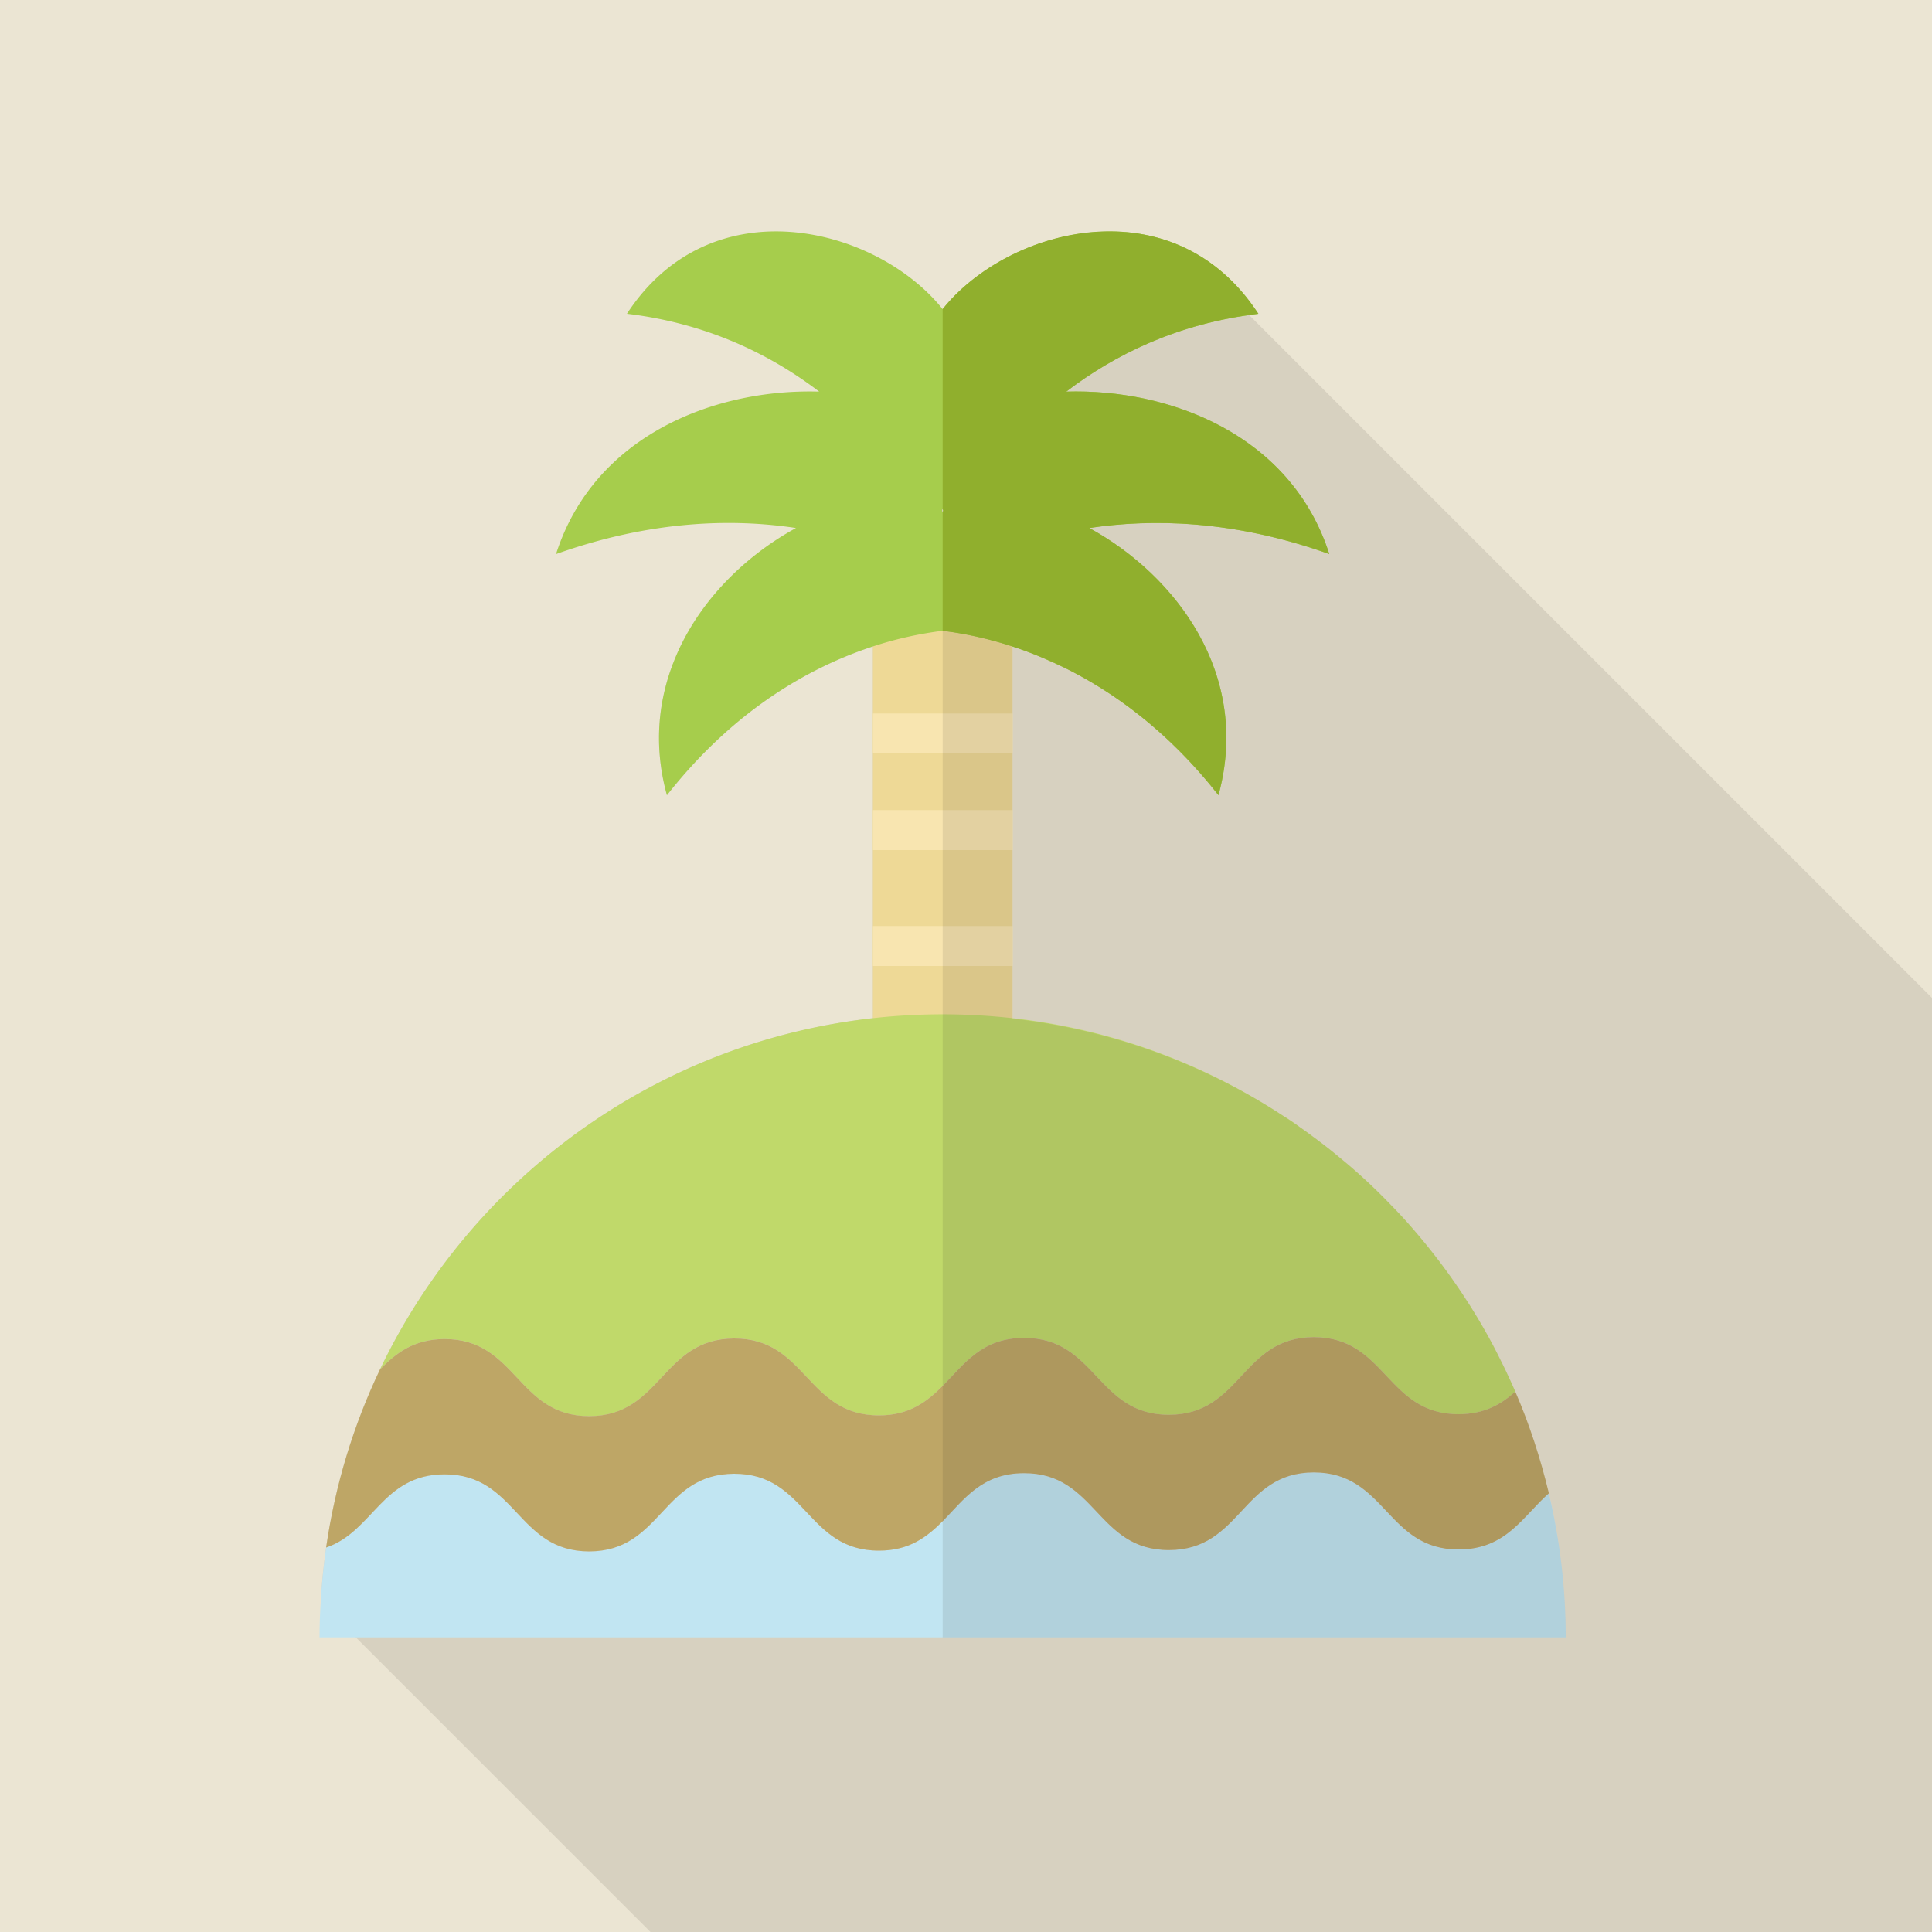
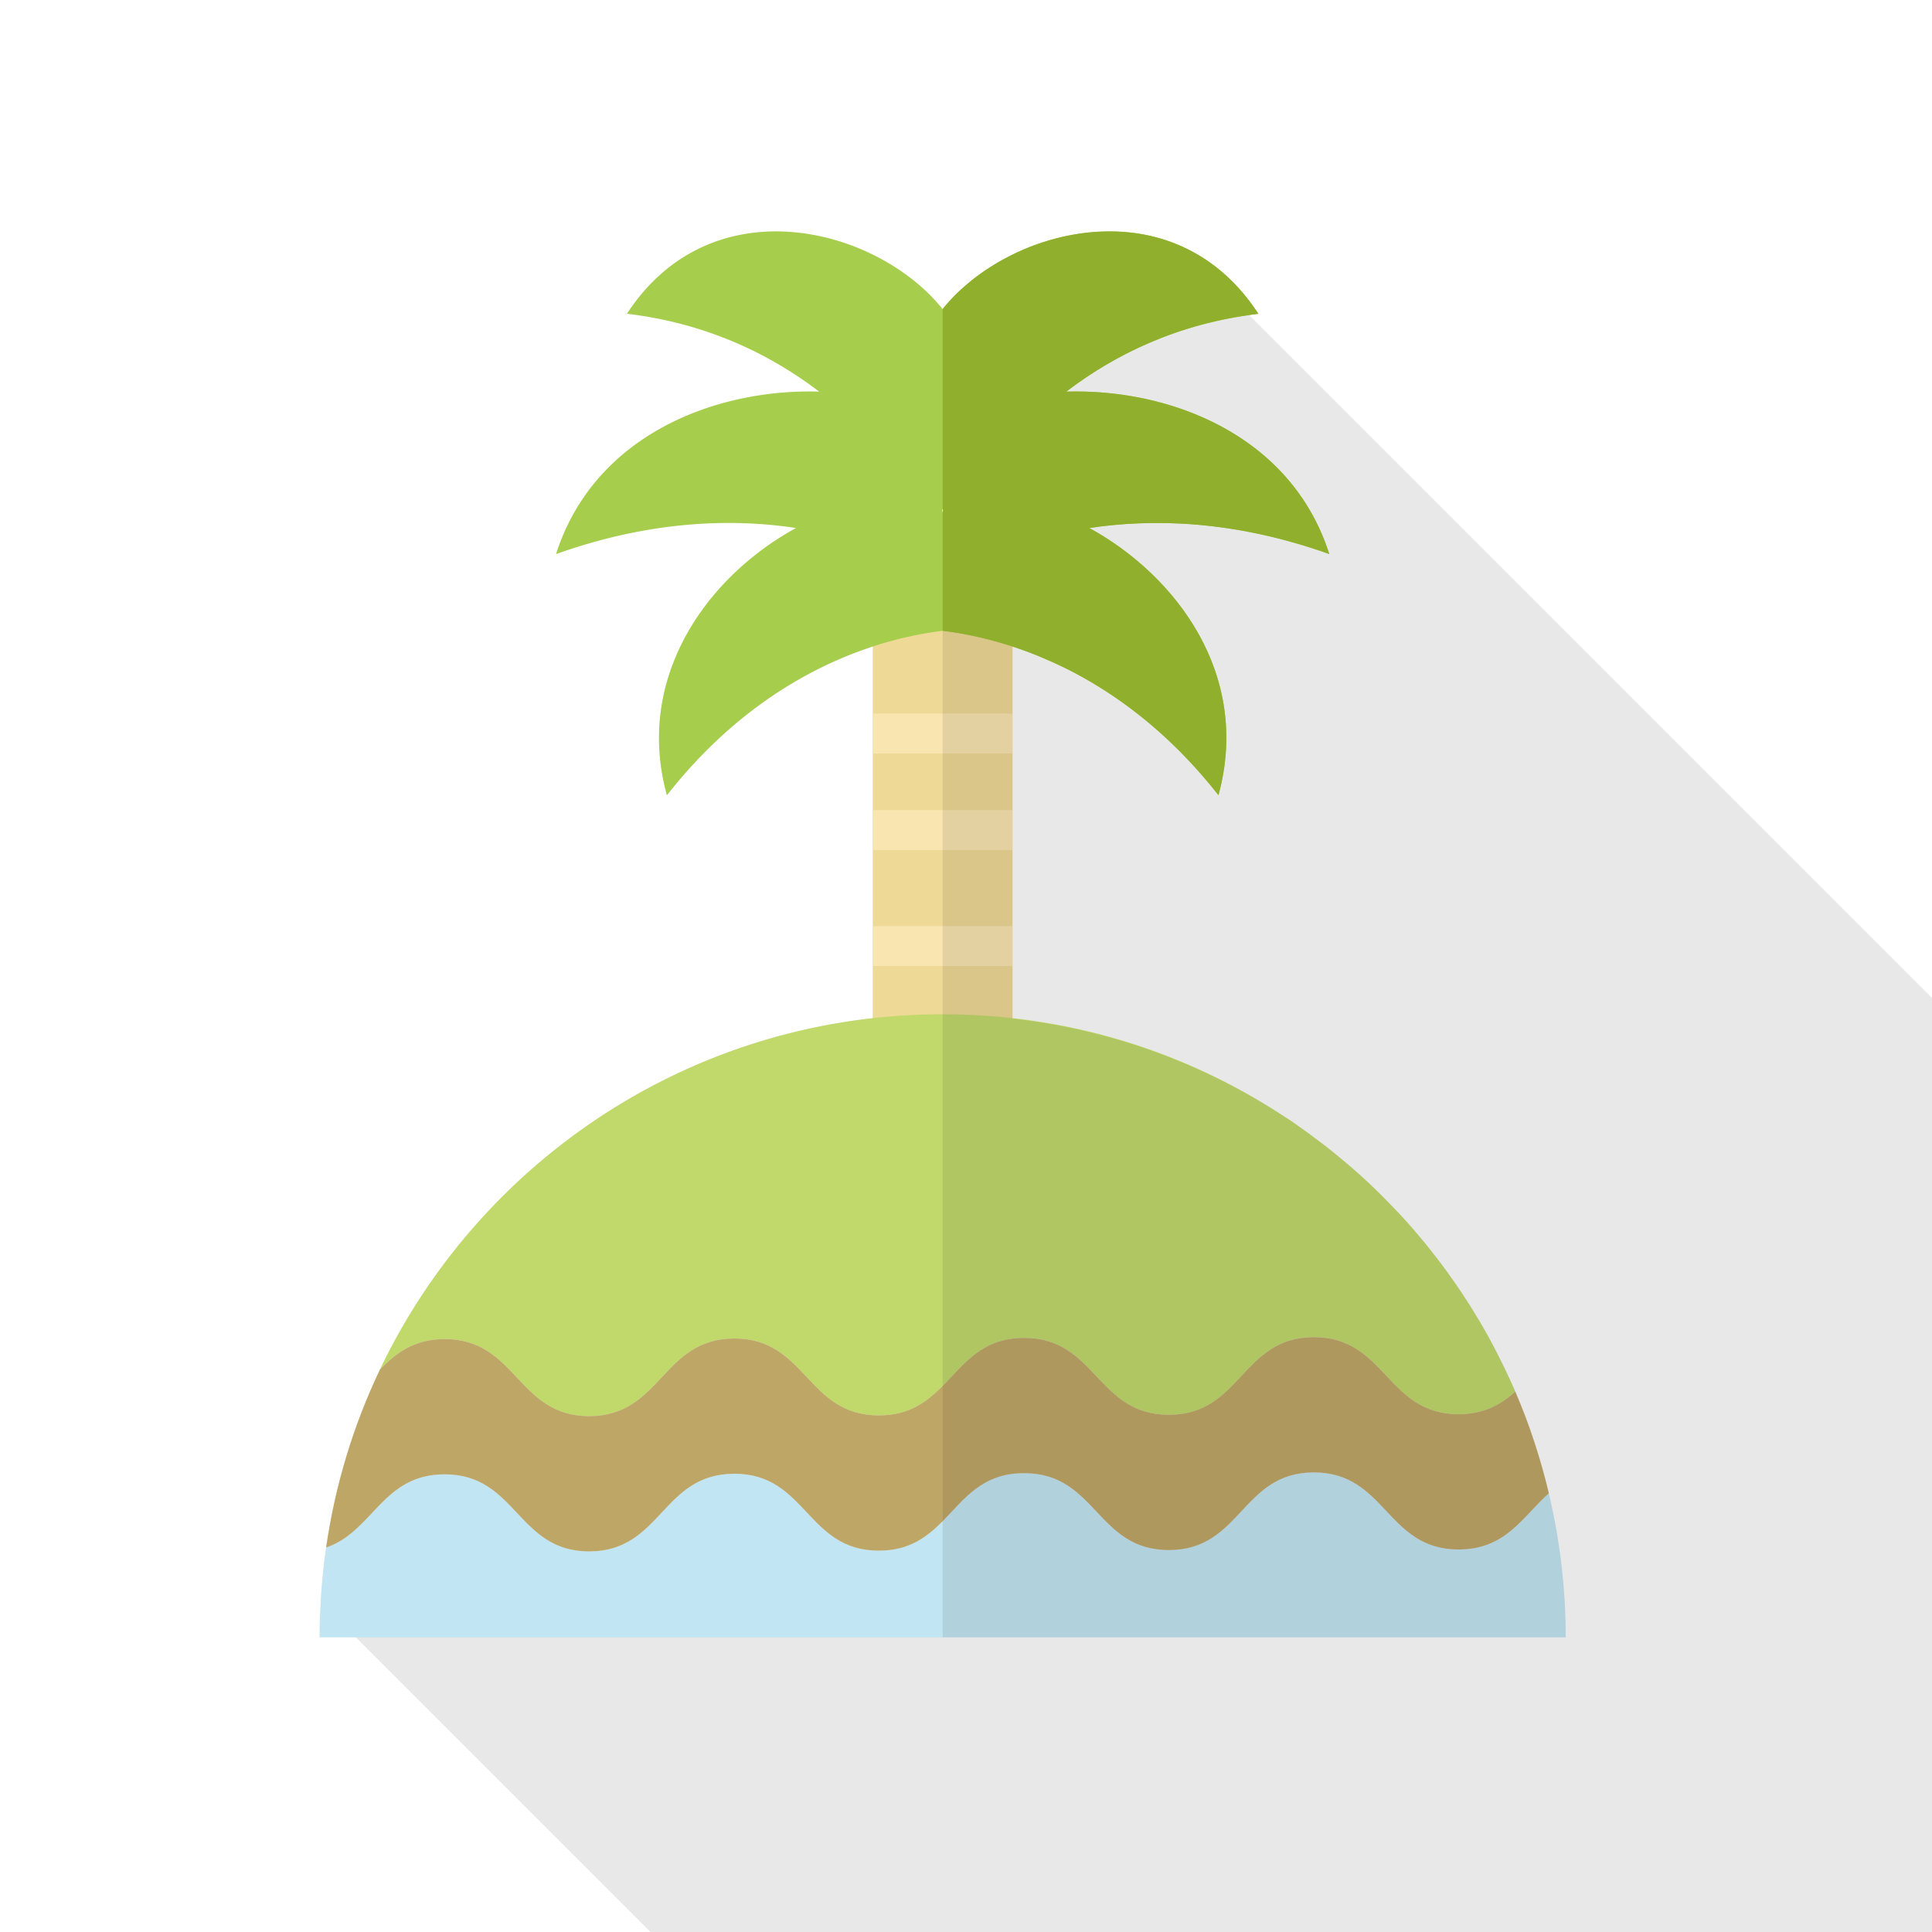
<svg xmlns="http://www.w3.org/2000/svg" viewBox="0 0 512 512">
-   <path fill="#ebe5d3" d="M0 0h512v512H0z" />
  <path d="M512 264.448V512H172.39l-78.08-78.08-9.318-9.37c.256-4.864.768-9.677 1.434-14.438 2.406-16.64 7.27-32.512 14.285-47.206 24.064-50.381 72.806-86.63 130.611-93.082v-98.509c-15.821 5.171-36.352 16.179-54.579 39.424-3.482-12.595-2.406-24.32 1.536-34.714l71.526-71.526 43.11-43.11 19.763 3.686 18.381 18.432 173.312 173.312 7.629 7.629z" opacity=".1" fill="#231815" />
  <path fill="#eed996" d="M231.322 143.155h37.018V343.04h-37.018z" />
  <path fill="#f8e5b0" d="M231.322 189.082h37.018v10.598h-37.018zM231.322 214.682h37.018v10.598h-37.018zM231.322 245.402h37.018V256h-37.018z" />
  <path d="M288.666 139.93c16.486-2.509 38.246-2.15 63.59 6.912-10.086-31.642-42.342-43.878-69.683-43.059 12.186-9.318 28.16-17.408 48.486-20.275.768-.154 1.587-.256 2.406-.358-5.786-8.858-13.005-14.694-20.787-18.074-6.349-2.765-13.056-3.891-19.763-3.686-17.05.307-33.843 8.96-43.11 20.531-17.408-21.76-61.235-33.126-83.661 1.229 21.504 2.56 38.246 10.957 50.944 20.634-27.392-.819-59.597 11.418-69.734 43.059 25.344-9.062 47.155-9.421 63.59-6.912-13.875 7.578-26.675 20.224-32.666 36.096-3.942 10.394-5.018 22.118-1.536 34.714 18.227-23.245 38.758-34.253 54.579-39.424a97.417 97.417 0 0118.483-4.147c4.608.563 11.008 1.741 18.534 4.147v.051c1.229.358 2.509.819 3.789 1.28 1.843.717 3.789 1.485 5.786 2.406 1.024.41 1.997.87 3.021 1.382 1.075.461 2.15.973 3.226 1.536 12.493 6.554 26.163 16.742 38.758 32.768 8.704-31.95-11.315-58.266-34.252-70.81zm-38.861-4.096l-.154-.563.154-.41.154.41-.154.563z" fill="#a6cd4c" />
  <path d="M288.69 139.935c16.45-2.49 38.235-2.176 63.59 6.887-10.13-31.623-42.35-43.875-69.72-43.027 12.67-9.673 29.44-18.1 50.925-20.635-22.405-34.385-66.255-23.005-83.67-1.245v52.965l.14.395-.14.57v31.32c14.295 1.685 46.265 9.335 73.08 43.56 8.745-31.94-11.285-58.247-34.205-70.79z" fill="#9cc030" />
  <path d="M401.562 368.794c-3.686 3.328-8.09 5.939-14.95 5.99-19.2.051-19.251-20.429-38.451-20.429-19.2.051-19.149 20.531-38.349 20.582-19.2.051-19.251-20.429-38.451-20.378-11.162 0-15.872 6.963-21.555 12.749-4.147 4.147-8.806 7.782-16.845 7.782-19.2.051-19.2-20.429-38.4-20.378-19.2.051-19.2 20.531-38.4 20.582-19.149 0-19.2-20.48-38.4-20.429-8.192.051-12.851 3.789-17.05 8.038 24.064-50.381 72.806-86.63 130.611-93.082a169.022 169.022 0 0118.483-1.024c6.246 0 12.442.358 18.534 1.024 26.266 2.918 50.637 12.032 71.68 25.856a52.382 52.382 0 014.454 3.021c1.485 1.024 2.918 2.099 4.352 3.174 1.434 1.075 2.867 2.15 4.25 3.277 1.382 1.126 2.765 2.304 4.147 3.43a149.182 149.182 0 0111.674 11.059c2.56 2.56 4.915 5.222 7.219 7.987a148.036 148.036 0 013.379 4.147c1.126 1.434 2.202 2.816 3.277 4.301.973 1.28 1.894 2.611 2.816 3.942.154.205.307.41.461.666.973 1.382 1.894 2.816 2.816 4.25.666.973 1.28 1.997 1.894 3.021.819 1.28 1.587 2.611 2.355 3.942a128.167 128.167 0 014.608 8.704 93.258 93.258 0 011.587 3.226c.769 1.642 1.537 3.28 2.254 4.97z" fill="#c0d96a" />
  <path d="M414.925 433.92H84.685c0-3.123.102-6.246.307-9.37.256-4.864.768-9.677 1.434-14.438 12.493-4.25 14.848-19.354 31.334-19.405 19.2-.051 19.251 20.429 38.4 20.429 19.2-.051 19.2-20.531 38.4-20.582 19.2-.051 19.2 20.429 38.4 20.378 8.038 0 12.698-3.635 16.845-7.782 5.683-5.786 10.394-12.749 21.555-12.749 19.2-.051 19.251 20.429 38.451 20.378 19.2-.051 19.149-20.531 38.349-20.582 19.2 0 19.251 20.48 38.451 20.429 12.595-.051 16.947-8.806 23.859-14.899 2.868 12.286 4.455 25.035 4.455 38.193z" fill="#c1e5f2" />
  <path d="M410.47 395.725c-6.912 6.093-11.264 14.848-23.859 14.899-19.2.051-19.251-20.429-38.451-20.429-19.2.051-19.149 20.531-38.349 20.582-19.2.051-19.251-20.429-38.451-20.378-11.162 0-15.872 6.963-21.555 12.749-4.147 4.147-8.806 7.782-16.845 7.782-19.2.051-19.2-20.429-38.4-20.378-19.2.051-19.2 20.531-38.4 20.582-19.149 0-19.2-20.48-38.4-20.429-16.486.051-18.842 15.155-31.334 19.405 2.406-16.64 7.27-32.512 14.285-47.206 4.198-4.25 8.858-7.987 17.05-8.038 19.2-.051 19.251 20.429 38.4 20.429 19.2-.051 19.2-20.531 38.4-20.582 19.2-.051 19.2 20.429 38.4 20.378 8.038 0 12.698-3.635 16.845-7.782 5.683-5.786 10.394-12.749 21.555-12.749 19.2-.051 19.251 20.429 38.451 20.378 19.2-.051 19.149-20.531 38.349-20.582 19.2 0 19.251 20.48 38.451 20.429 6.861-.051 11.264-2.662 14.95-5.99 3.737 8.6 6.656 17.611 8.908 26.93z" fill="#bea666" />
  <path d="M249.815 134.88l.14.395-.14.57V433.92h165.12c0-13.152-1.585-25.928-4.49-38.19-2.205-9.312-5.17-18.325-8.88-26.952-22.945-53.38-73.25-92.128-133.245-98.836v-98.604c15.81 5.187 36.375 16.157 54.575 39.387 8.745-31.94-11.285-58.247-34.205-70.79 16.45-2.49 38.235-2.176 63.59 6.887-10.13-31.623-42.35-43.875-69.72-43.027 12.67-9.673 29.44-18.1 50.925-20.635-22.405-34.385-66.255-23.005-83.67-1.245v52.965z" opacity=".1" fill="#231815" />
</svg>